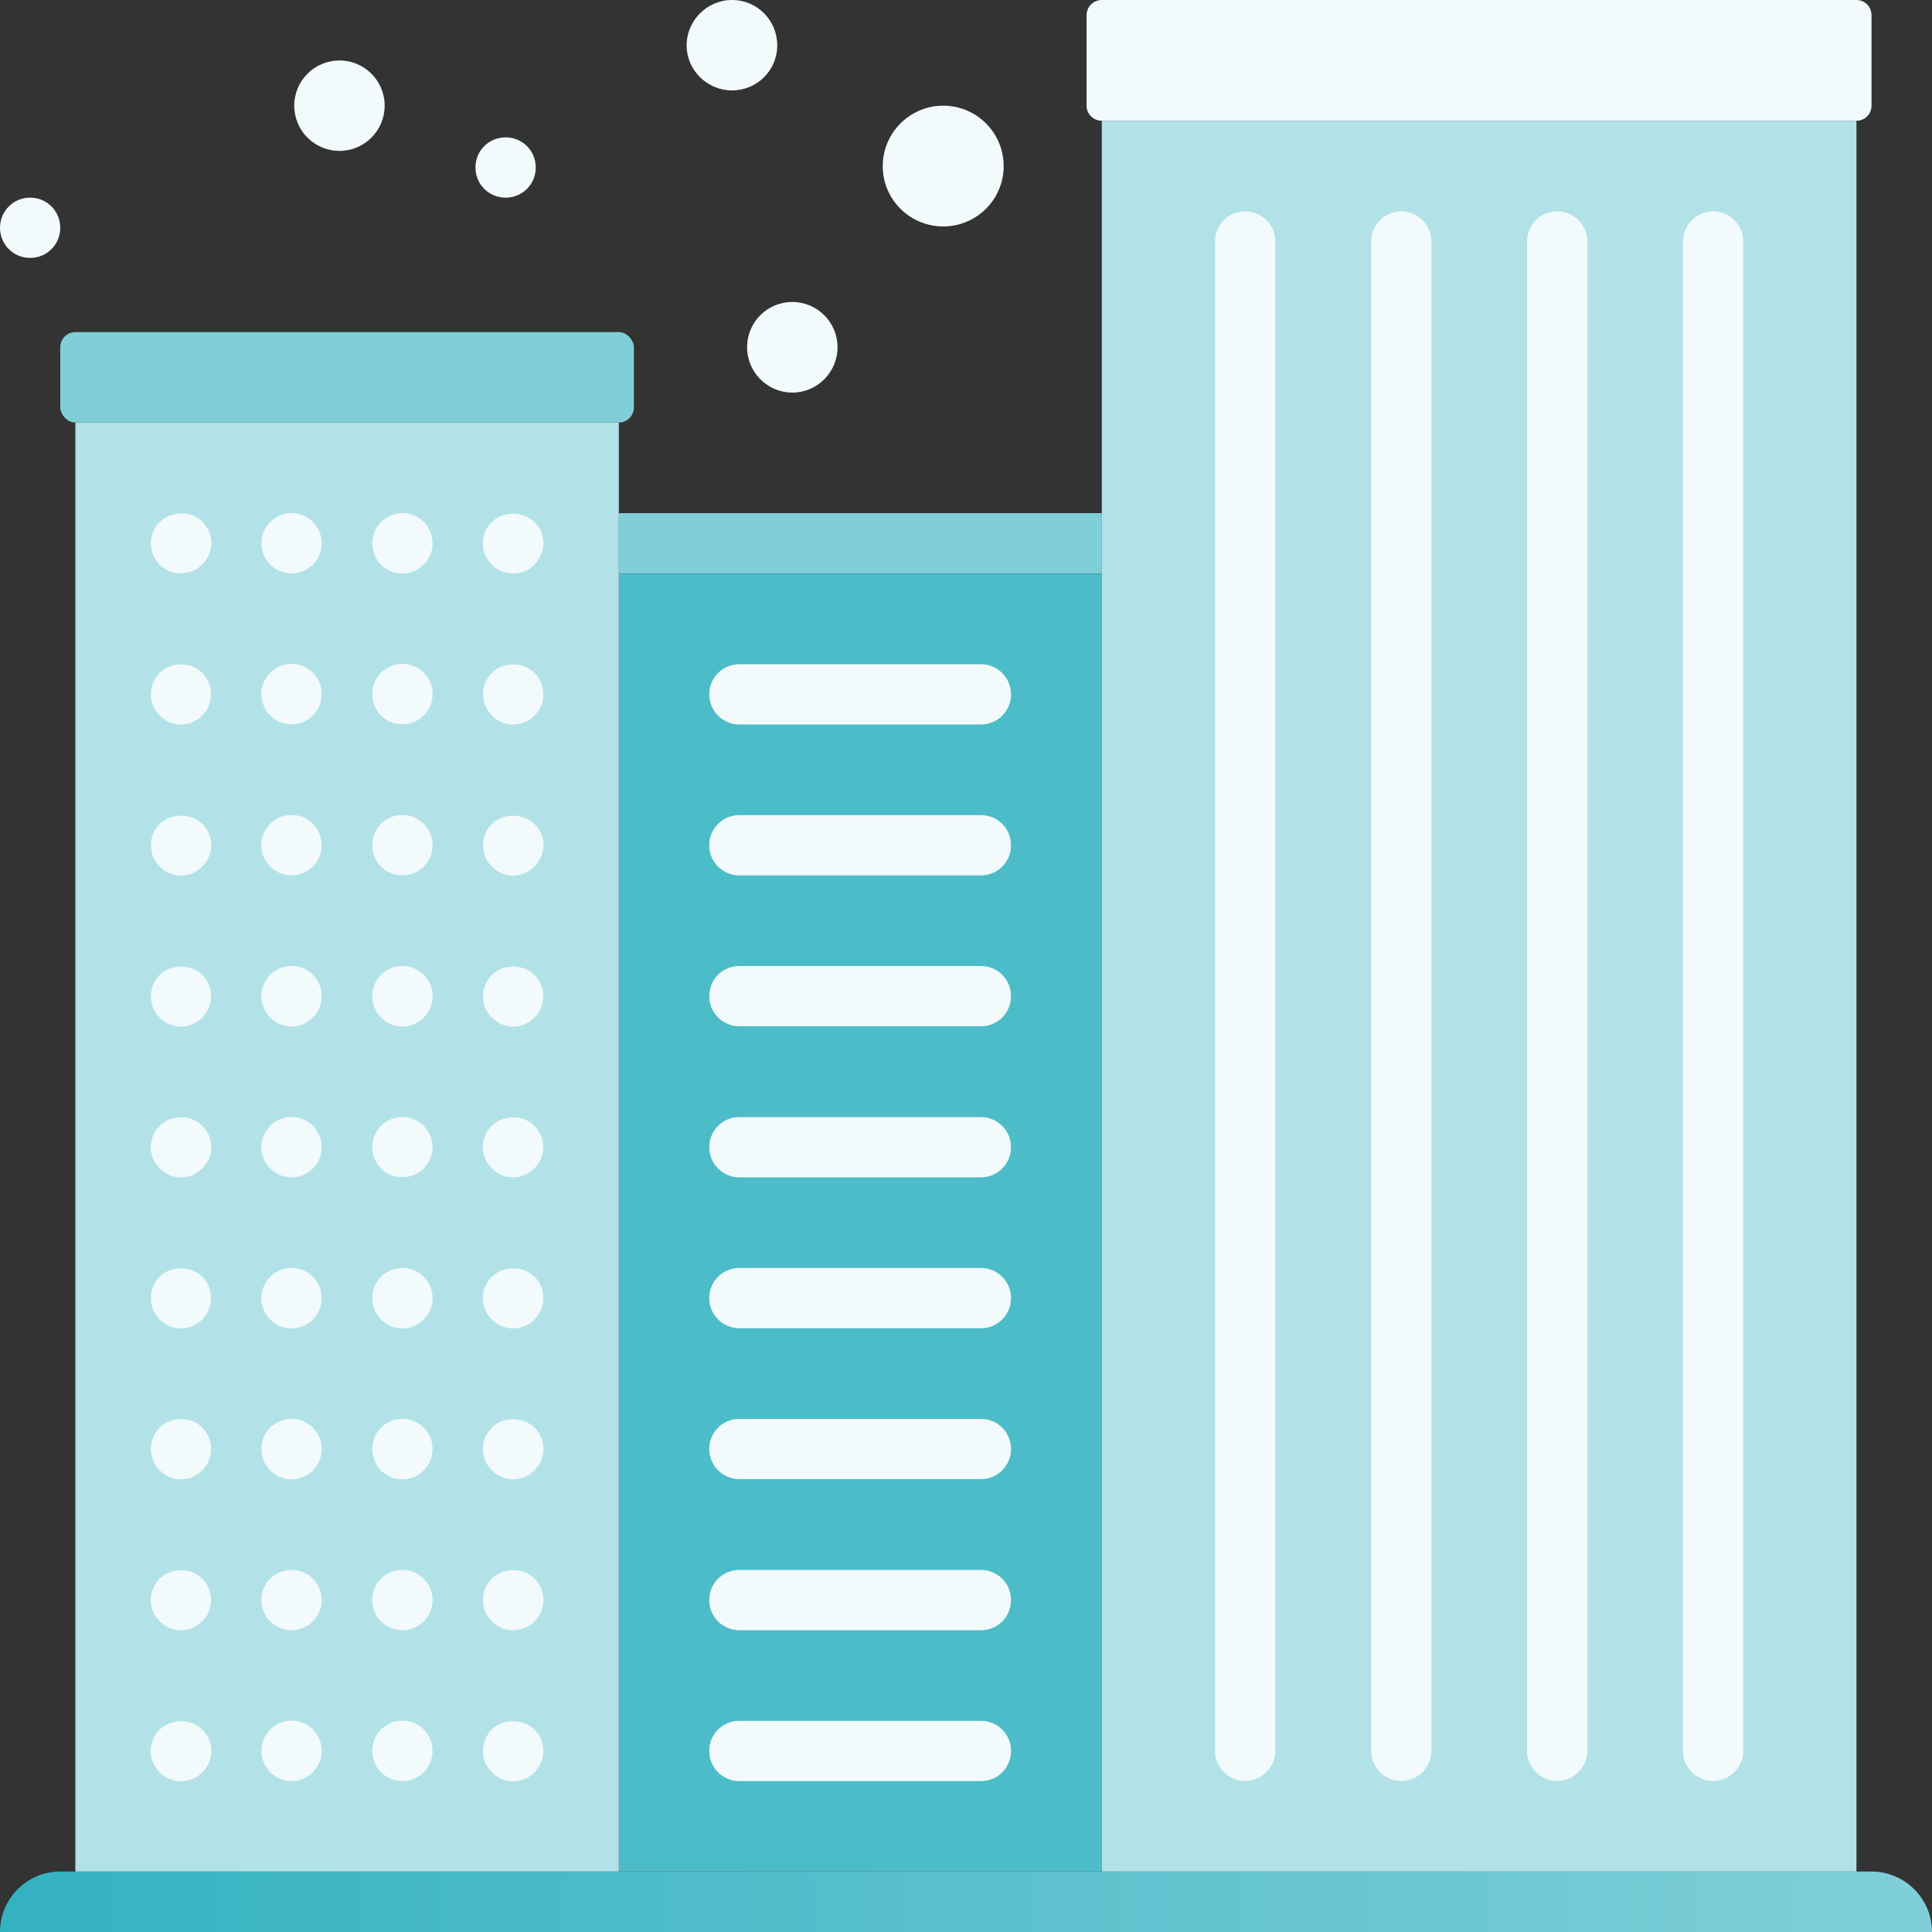
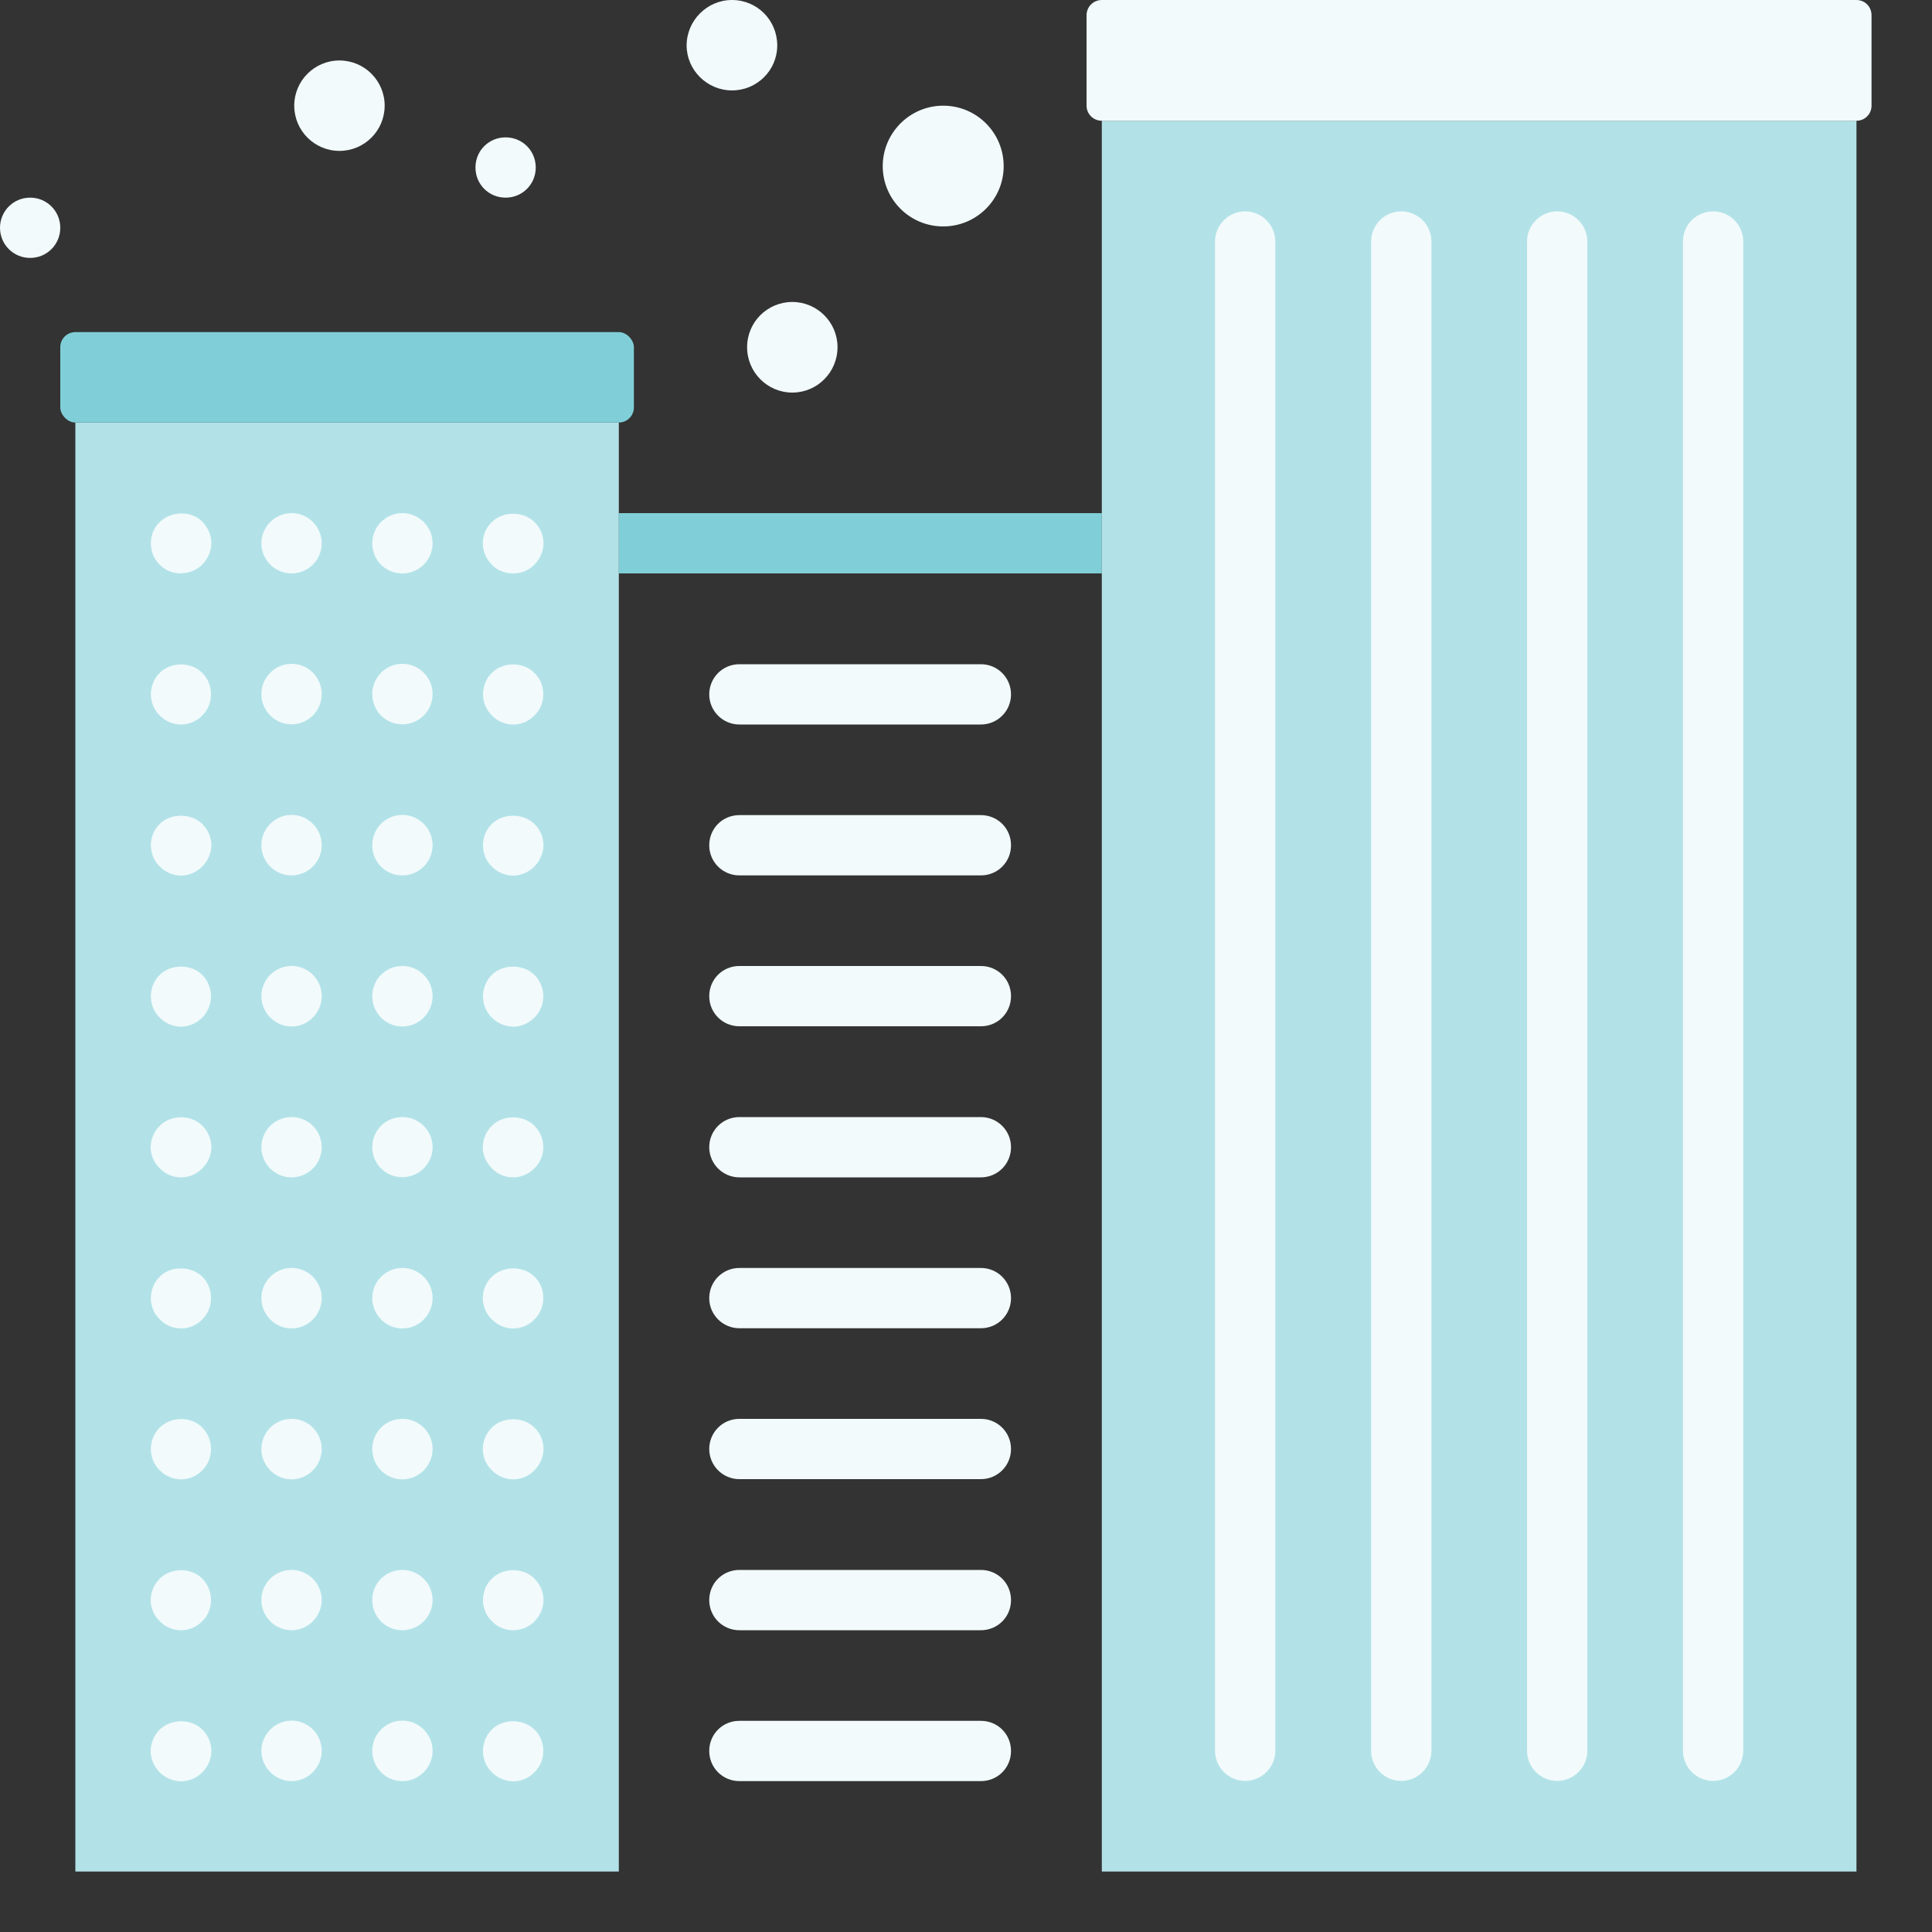
<svg xmlns="http://www.w3.org/2000/svg" viewBox="0 0 100 100">
  <rect x="0" y="0" width="100" height="100" fill="#333333" stroke="none" />
  <defs>
    <linearGradient id="_名称未設定グラデーション_9" x1="0" x2="100" y1="98.44" y2="98.44" data-name="名称未設定グラデーション 9" gradientUnits="userSpaceOnUse">
      <stop offset="0" stop-color="#33b2c1" />
      <stop offset="1" stop-color="#80cfd8" />
    </linearGradient>
    <style>.cls-1{fill:#b2e2e8}.cls-4{fill:#f2fafb}.cls-5{fill:#80cfd8}</style>
  </defs>
  <g id="_レイヤー_1" data-name="レイヤー_1">
-     <path d="M96.87 96.87H3.12C1.4 96.87 0 98.27 0 100h100c0-1.72-1.4-3.13-3.13-3.13" style="fill:url(#_名称未設定グラデーション_9)" />
-     <path d="M32.03 29.69h25v67.18h-25z" style="fill:#4cbcc9" />
    <path d="M32.03 26.56h25v3.12h-25z" class="cls-5" />
    <path d="M50.77 45.31h-12.5c-.86 0-1.56-.69-1.56-1.56s.69-1.56 1.56-1.56h12.5c.87 0 1.56.69 1.56 1.56s-.69 1.56-1.56 1.56M50.77 37.5h-12.5c-.86 0-1.56-.7-1.56-1.56s.69-1.56 1.56-1.56h12.5c.87 0 1.56.7 1.56 1.56s-.69 1.56-1.56 1.56M50.77 53.12h-12.5c-.86 0-1.56-.69-1.56-1.56S37.4 50 38.27 50h12.5c.87 0 1.56.69 1.56 1.56s-.69 1.56-1.56 1.56M50.77 60.94h-12.5c-.86 0-1.56-.7-1.56-1.56s.69-1.56 1.56-1.56h12.5c.87 0 1.56.7 1.56 1.56s-.69 1.56-1.56 1.56M50.77 68.75h-12.5c-.86 0-1.56-.7-1.56-1.56s.69-1.56 1.56-1.56h12.5c.87 0 1.56.7 1.56 1.56s-.69 1.56-1.56 1.56M50.77 76.56h-12.5c-.86 0-1.56-.7-1.56-1.56s.69-1.56 1.56-1.56h12.5c.87 0 1.56.7 1.56 1.56s-.69 1.56-1.56 1.56M50.77 84.38h-12.5c-.86 0-1.56-.69-1.56-1.56s.69-1.56 1.56-1.56h12.5c.87 0 1.56.69 1.56 1.56s-.69 1.56-1.56 1.56M50.77 92.19h-12.5c-.86 0-1.56-.69-1.56-1.56s.69-1.56 1.56-1.56h12.5c.87 0 1.56.69 1.56 1.56s-.69 1.56-1.56 1.56" class="cls-4" />
    <path d="M57.03 6.25h39.06v90.62H57.03z" class="cls-1" />
    <path d="M80.6 92.18c-.86 0-1.56-.7-1.56-1.56V12.5c0-.86.7-1.56 1.56-1.56s1.56.7 1.56 1.56v78.12c0 .85-.7 1.56-1.56 1.56M88.67 92.18c-.86 0-1.56-.7-1.56-1.56V12.5c0-.86.69-1.56 1.56-1.56s1.56.7 1.56 1.56v78.12c0 .85-.69 1.56-1.56 1.56M64.45 92.18c-.86 0-1.56-.7-1.56-1.56V12.5c0-.86.7-1.56 1.56-1.56s1.56.7 1.56 1.56v78.12c0 .85-.7 1.56-1.56 1.56M72.53 92.18c-.87 0-1.56-.7-1.56-1.56V12.5c0-.86.69-1.56 1.56-1.56s1.56.7 1.56 1.56v78.12c0 .85-.69 1.56-1.56 1.56M96.09 0H57.03c-.44 0-.79.35-.79.79v4.68c0 .43.35.78.79.78h39.06c.44 0 .78-.35.78-.78V.79c0-.44-.34-.79-.78-.79" class="cls-4" />
    <path d="M3.9 21.87h28.13v75H3.9z" class="cls-1" />
    <path d="M9.38 29.68c-.43 0-.82-.15-1.11-.45-.3-.28-.46-.69-.46-1.11s.16-.82.46-1.1c.58-.57 1.63-.6 2.2-.02.29.3.47.7.47 1.11s-.18.81-.47 1.11c-.3.3-.69.45-1.09.45ZM19.27 28.12c0-.86.69-1.56 1.56-1.56.85 0 1.56.7 1.56 1.56 0 .87-.7 1.56-1.56 1.56-.88 0-1.56-.69-1.56-1.56m-5.74 0c0-.86.71-1.56 1.56-1.56.86 0 1.56.7 1.56 1.56 0 .87-.7 1.56-1.56 1.56-.85 0-1.56-.69-1.56-1.56M26.57 29.68c-.42 0-.83-.15-1.11-.45-.3-.3-.47-.69-.47-1.11s.17-.82.47-1.1c.57-.57 1.63-.57 2.2 0 .3.28.47.69.47 1.1s-.18.81-.47 1.11c-.3.3-.69.45-1.09.45M9.37 37.5c-.41 0-.82-.17-1.1-.47-.3-.28-.46-.69-.46-1.09s.16-.83.46-1.11c.58-.59 1.63-.58 2.2 0 .29.28.45.69.45 1.11s-.16.81-.45 1.09c-.28.3-.69.47-1.11.47ZM19.27 35.92c0-.85.69-1.56 1.56-1.56.85 0 1.56.7 1.56 1.56 0 .88-.7 1.57-1.56 1.57-.88 0-1.56-.69-1.56-1.57m-5.74 0c0-.85.71-1.56 1.56-1.56.86 0 1.56.7 1.56 1.56 0 .88-.7 1.57-1.56 1.57-.85 0-1.56-.69-1.56-1.57M26.57 37.5c-.42 0-.83-.17-1.11-.47-.3-.3-.46-.69-.46-1.09s.16-.83.46-1.11c.57-.59 1.64-.58 2.2 0 .3.28.46.69.46 1.11s-.16.81-.46 1.09c-.27.3-.69.47-1.09.47M9.37 45.32c-.41 0-.82-.18-1.1-.47-.3-.28-.46-.69-.46-1.11 0-.4.16-.81.46-1.09.56-.57 1.63-.57 2.2 0 .29.28.47.69.47 1.09s-.18.82-.47 1.11c-.3.3-.69.47-1.11.47ZM19.27 43.75c0-.87.69-1.57 1.56-1.57.85 0 1.56.7 1.56 1.57 0 .86-.7 1.56-1.56 1.56-.88 0-1.56-.69-1.56-1.56m-5.74 0c0-.87.71-1.57 1.56-1.57.86 0 1.56.7 1.56 1.57 0 .86-.7 1.56-1.56 1.56-.85 0-1.56-.69-1.56-1.56M26.55 45.32c-.4 0-.82-.18-1.09-.47-.3-.28-.46-.69-.46-1.11 0-.4.16-.81.46-1.09.56-.57 1.63-.57 2.2 0 .3.28.47.69.47 1.09s-.18.82-.47 1.11c-.3.3-.69.47-1.11.47M9.37 53.14c-.41 0-.82-.18-1.1-.47-.3-.28-.46-.69-.46-1.1s.16-.82.46-1.11c.56-.57 1.63-.57 2.2 0a1.583 1.583 0 0 1 0 2.21c-.3.3-.69.47-1.11.47ZM19.27 51.56c0-.87.69-1.56 1.56-1.56.85 0 1.56.69 1.56 1.56 0 .86-.7 1.57-1.56 1.57-.88 0-1.56-.71-1.56-1.57m-5.74 0c0-.87.71-1.56 1.56-1.56.86 0 1.56.69 1.56 1.56 0 .86-.7 1.57-1.56 1.57-.85 0-1.56-.71-1.56-1.57M26.57 53.14c-.42 0-.83-.18-1.11-.47-.3-.28-.46-.69-.46-1.1s.16-.82.46-1.11c.56-.57 1.63-.57 2.2 0 .3.3.46.69.46 1.11s-.16.8-.46 1.1-.69.47-1.09.47M9.38 60.94c-.43 0-.83-.17-1.11-.47-.3-.28-.47-.69-.47-1.09s.18-.83.47-1.11c.58-.58 1.63-.59 2.2 0 .29.28.47.69.47 1.11s-.18.81-.47 1.09c-.28.3-.69.47-1.09.47M19.27 59.38c0-.88.69-1.56 1.56-1.56.85 0 1.56.69 1.56 1.56 0 .85-.7 1.55-1.56 1.55-.88 0-1.56-.69-1.56-1.55m-5.74 0c0-.88.71-1.56 1.56-1.56.86 0 1.56.69 1.56 1.56a1.56 1.56 0 0 1-3.12 0M26.55 60.94c-.4 0-.82-.17-1.09-.47-.3-.3-.47-.69-.47-1.09s.17-.82.47-1.11c.57-.58 1.63-.58 2.2 0 .3.3.46.69.46 1.11s-.16.79-.46 1.09-.69.47-1.11.47M9.38 68.76c-.43 0-.83-.18-1.11-.47-.3-.28-.46-.69-.46-1.1s.16-.82.46-1.11c.56-.57 1.61-.57 2.2 0 .29.28.45.69.45 1.11s-.16.82-.45 1.1c-.28.3-.69.47-1.09.47M19.27 67.19c0-.87.7-1.56 1.56-1.56.85 0 1.56.69 1.56 1.56 0 .86-.7 1.57-1.56 1.57s-1.56-.71-1.56-1.57m-5.74 0c0-.87.71-1.56 1.56-1.56.86 0 1.56.69 1.56 1.56 0 .86-.7 1.57-1.56 1.57-.85 0-1.56-.71-1.56-1.57M26.55 68.76c-.4 0-.82-.18-1.09-.47-.3-.28-.47-.69-.47-1.1s.17-.82.47-1.11c.6-.57 1.63-.57 2.2 0 .3.28.46.69.46 1.11s-.16.82-.46 1.1c-.27.3-.69.47-1.11.47M9.38 76.57c-.43 0-.83-.18-1.11-.47-.3-.28-.46-.69-.46-1.1s.16-.82.46-1.11c.58-.57 1.61-.6 2.2 0 .29.3.45.69.45 1.11s-.16.82-.45 1.1c-.28.3-.69.47-1.09.47M19.27 75c0-.87.69-1.56 1.56-1.56.85 0 1.56.69 1.56 1.56 0 .86-.7 1.57-1.56 1.57-.88 0-1.56-.71-1.56-1.57m-5.74 0c0-.87.71-1.56 1.56-1.56.86 0 1.56.69 1.56 1.56 0 .86-.7 1.57-1.56 1.57-.85 0-1.56-.71-1.56-1.57M26.57 76.57c-.42 0-.83-.18-1.11-.47-.3-.28-.47-.69-.47-1.1s.17-.81.47-1.11c.57-.57 1.63-.57 2.2 0 .3.28.47.69.47 1.11s-.18.82-.47 1.1c-.27.3-.69.47-1.09.47M9.38 84.38c-.43 0-.83-.17-1.11-.47-.3-.28-.47-.69-.47-1.09s.18-.82.47-1.11c.58-.58 1.63-.58 2.2 0 .29.3.45.69.45 1.11s-.16.81-.45 1.09c-.28.3-.69.47-1.09.47M19.27 82.82c0-.88.69-1.56 1.56-1.56.85 0 1.56.69 1.56 1.56 0 .85-.7 1.56-1.56 1.56-.88 0-1.56-.7-1.56-1.56m-5.74 0c0-.88.71-1.56 1.56-1.56.86 0 1.56.69 1.56 1.56 0 .85-.7 1.56-1.56 1.56-.85 0-1.56-.7-1.56-1.56M26.55 84.38c-.4 0-.82-.17-1.09-.47-.3-.28-.46-.69-.46-1.09s.16-.83.46-1.11c.57-.58 1.64-.58 2.2 0 .3.3.47.69.47 1.11s-.18.81-.47 1.11c-.27.28-.69.45-1.11.45M9.38 92.2a1.6 1.6 0 0 1-1.11-.46c-.3-.3-.47-.7-.47-1.11s.18-.82.47-1.11c.6-.57 1.61-.57 2.2 0 .29.28.47.69.47 1.11s-.18.82-.47 1.11c-.28.28-.69.46-1.09.46M19.27 90.62c0-.85.69-1.56 1.56-1.56.85 0 1.56.7 1.56 1.56s-.7 1.57-1.56 1.57c-.88 0-1.56-.71-1.56-1.57m-5.74 0c0-.85.71-1.56 1.56-1.56.86 0 1.56.7 1.56 1.56s-.7 1.57-1.56 1.57c-.85 0-1.56-.71-1.56-1.57M26.57 92.2c-.42 0-.83-.18-1.11-.47-.3-.28-.46-.69-.46-1.1s.16-.82.46-1.11c.57-.57 1.61-.57 2.2 0 .3.28.46.69.46 1.11s-.16.82-.46 1.1c-.27.3-.69.47-1.09.47" class="cls-4" />
    <rect width="29.69" height="4.68" x="3.12" y="17.19" class="cls-5" rx=".78" ry=".78" />
    <path d="M40.23 2.35c0 1.29-1.05 2.33-2.34 2.33s-2.35-1.05-2.35-2.33S36.59 0 37.89 0s2.34 1.05 2.34 2.35M27.73 8.67c0 .87-.69 1.56-1.56 1.56s-1.56-.69-1.56-1.56.69-1.56 1.56-1.56 1.56.69 1.56 1.56M3.12 11.79c0 .86-.69 1.56-1.56 1.56S0 12.65 0 11.79s.69-1.56 1.56-1.56 1.56.7 1.56 1.56M51.95 8.6c0 1.72-1.4 3.12-3.13 3.12s-3.13-1.4-3.13-3.12 1.4-3.13 3.13-3.13 3.13 1.4 3.13 3.13M43.35 17.97c0 1.3-1.05 2.35-2.34 2.35s-2.34-1.05-2.34-2.35 1.05-2.34 2.34-2.34 2.34 1.05 2.34 2.34" class="cls-4" />
    <circle cx="17.57" cy="5.47" r="2.34" class="cls-4" />
  </g>
</svg>